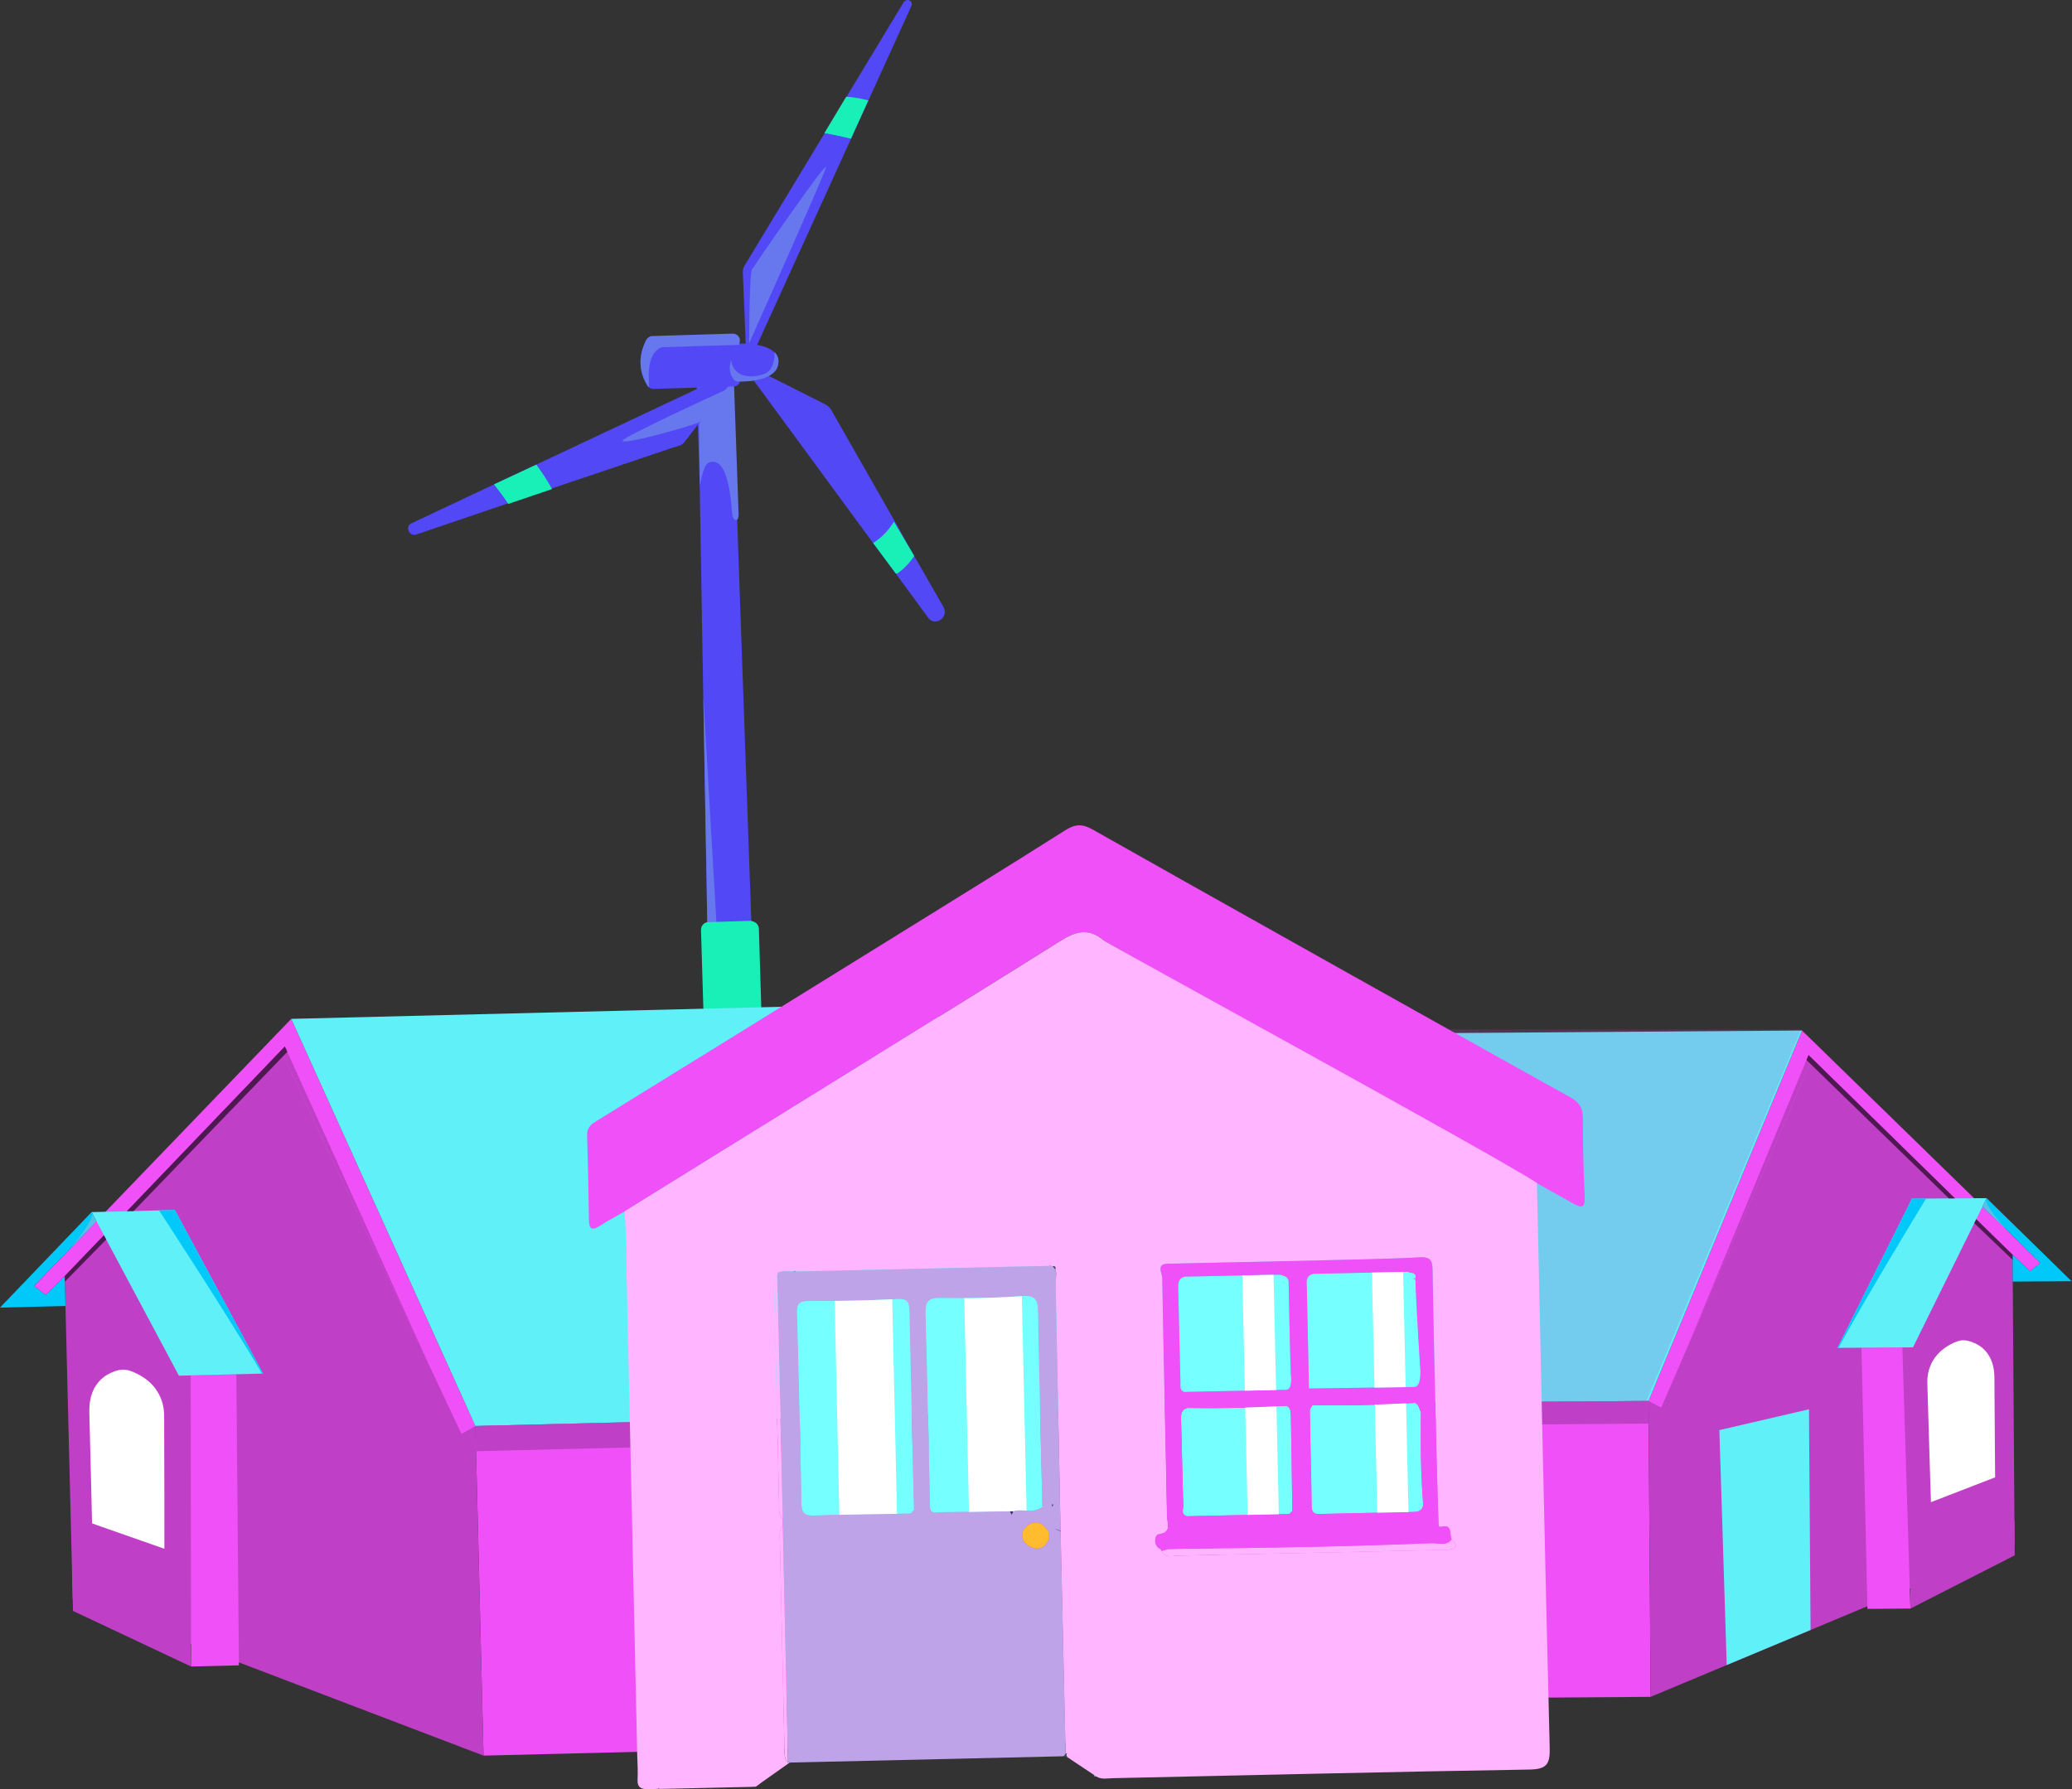
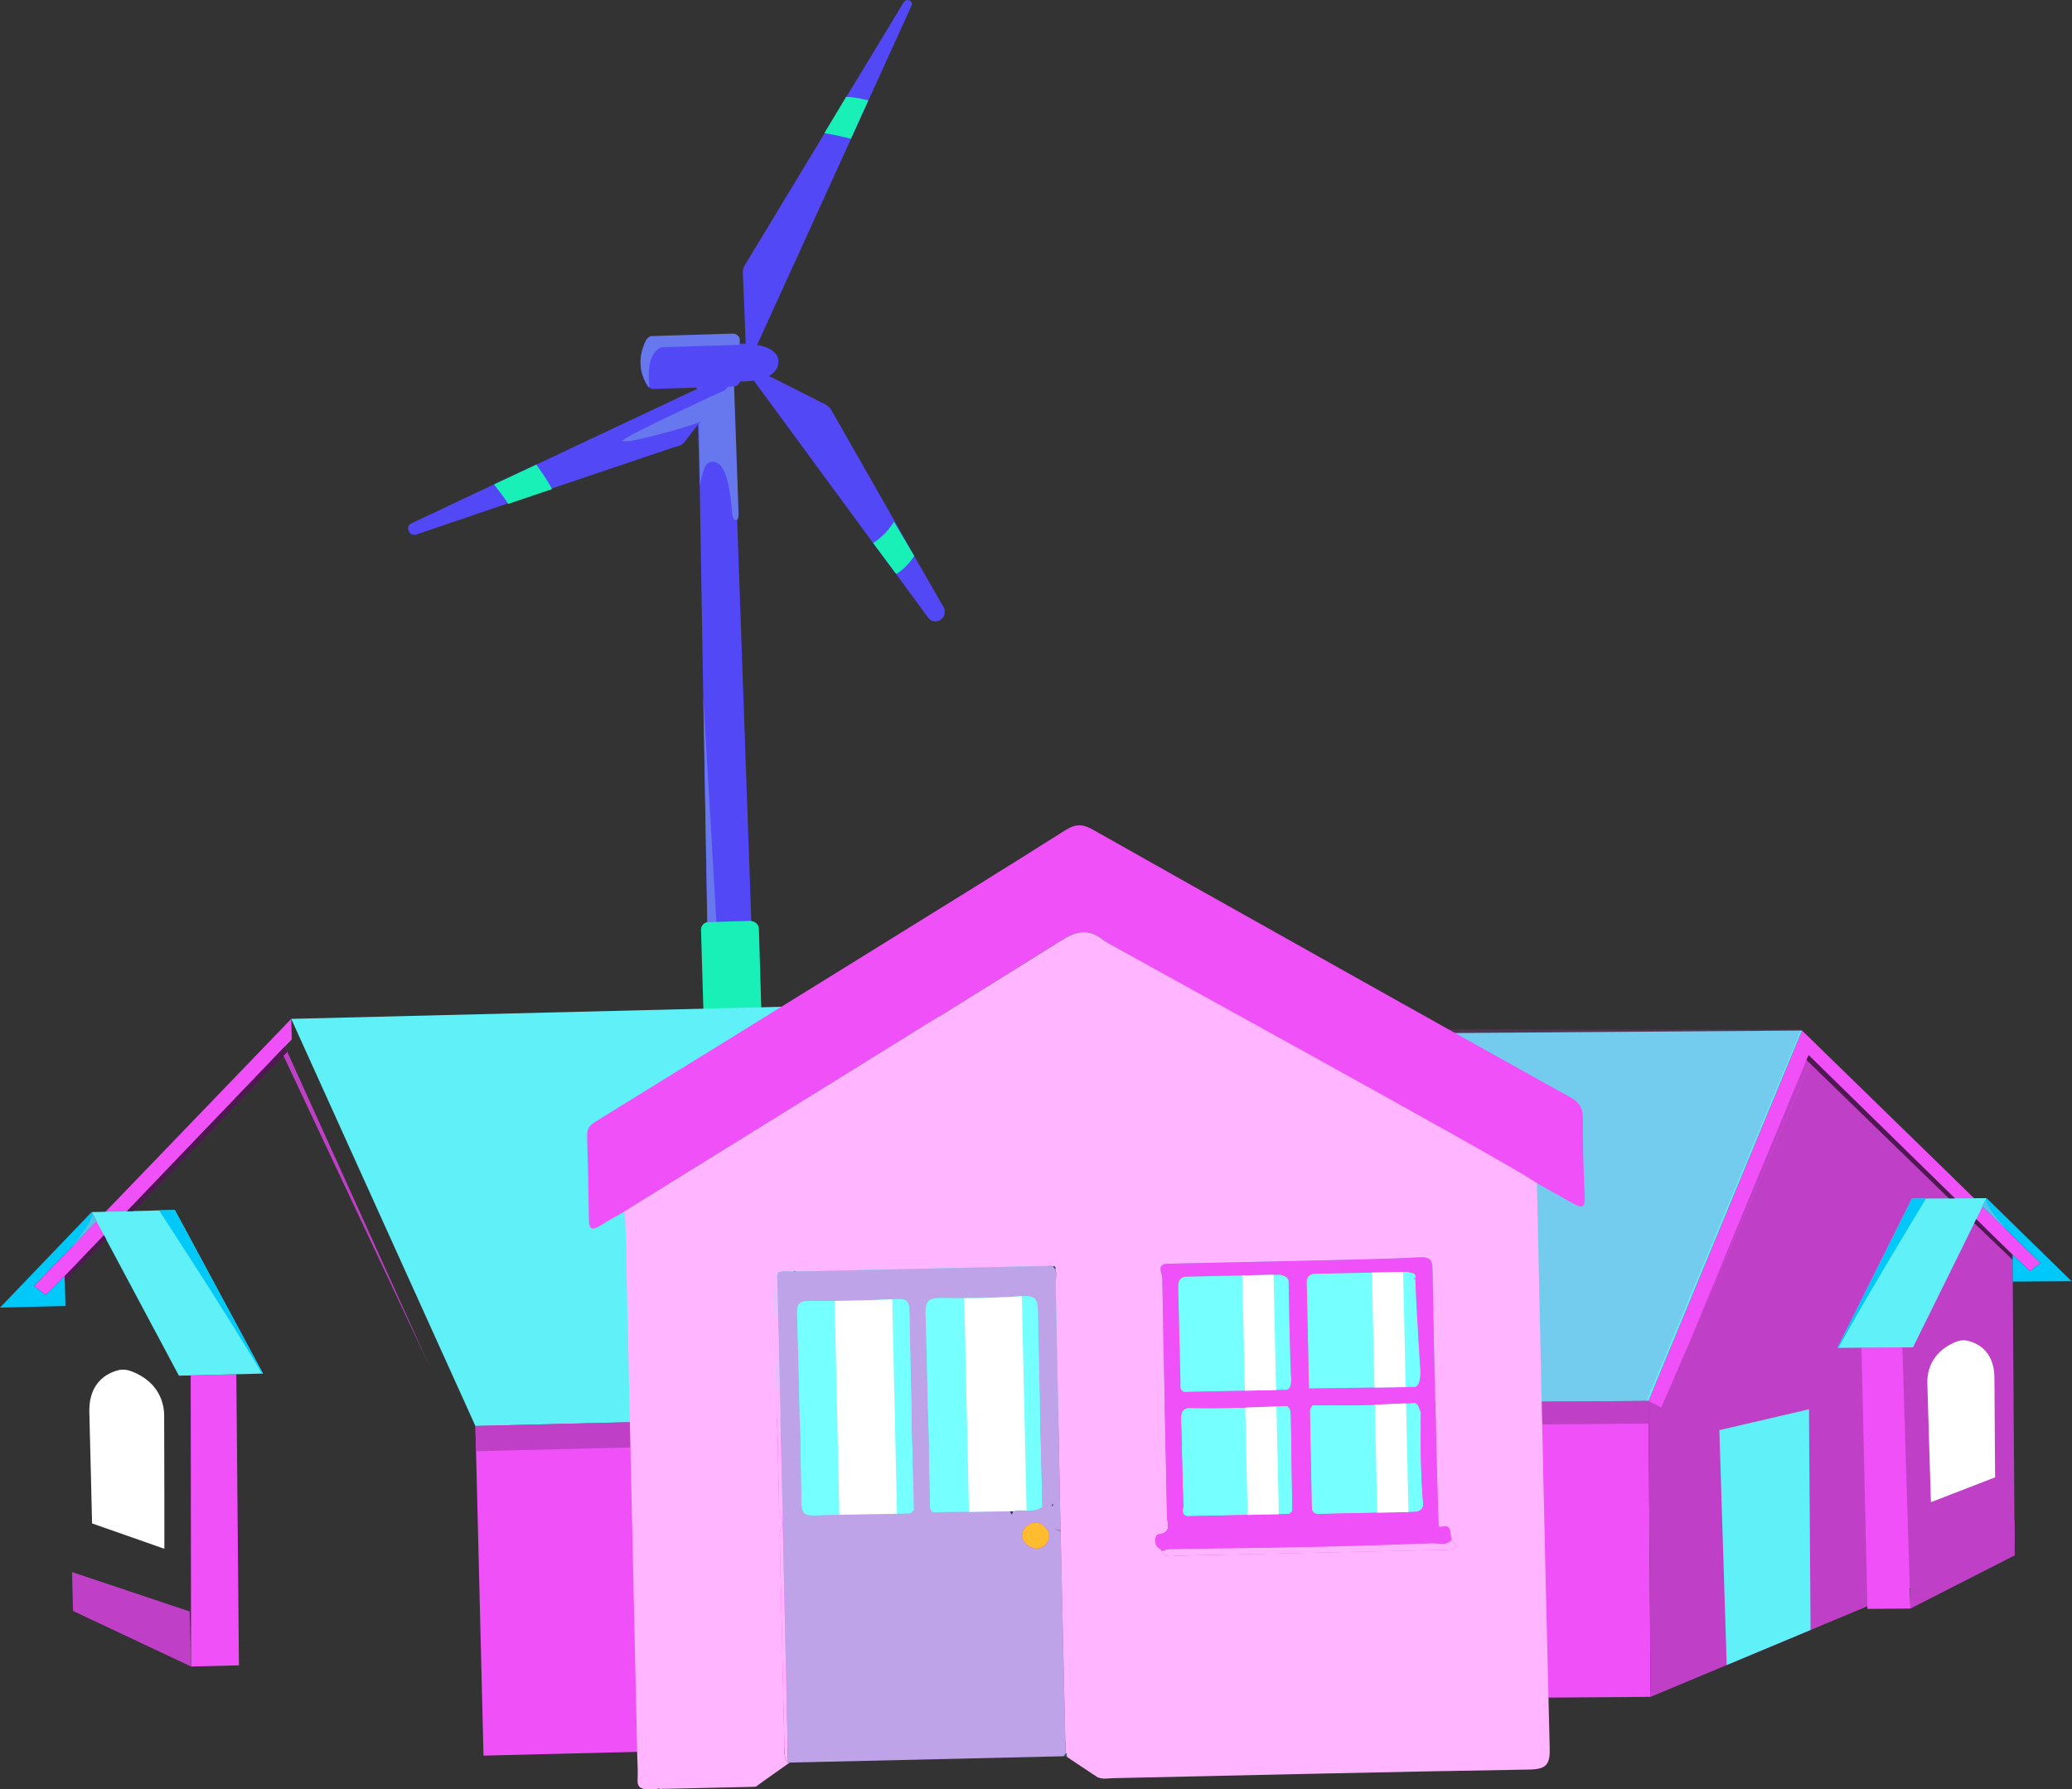
<svg xmlns="http://www.w3.org/2000/svg" width="308" height="266" viewBox="0 0 308 266" fill="none">
  <rect x="0" y="0" width="308" height="266" fill="#333333" stroke="none" />
  <g clip-path="url(#clip0_1023_7447)">
    <path d="M112.91 165.971C112.488 165.769 112.148 165.577 111.825 165.369C108.894 163.336 108.368 166.957 106.456 167.116L105.705 167.138L105.158 138.277L105.125 137.11L104.539 103.69L104.013 72.27L103.941 69.936L103.854 66.966L103.761 63.783L103.678 61.033L103.574 57.631L103.563 57.214L107.174 57.422L108.878 57.472L108.905 58.425L109.552 76.565L111.683 137.016L112.91 165.977V165.971Z" fill="#5248F5" />
    <path d="M109.793 76.456C109.826 77.623 108.976 77.65 108.84 76.385C108.489 71.936 107.738 68.035 105.421 68.742C104.791 68.977 104.396 70.259 104.04 72.188L103.805 57.121L109.119 57.379L109.793 76.456Z" fill="#6777EE" />
    <path d="M137.98 91.85L133.103 85.205L129.783 80.734L112.624 57.362L111.841 56.316L112.657 55.121L115.353 56.425L122.689 60.129C123.012 60.337 123.335 60.529 123.565 60.956L132.977 77.452L135.903 82.673L140.27 90.289C141.053 91.867 138.971 93.198 137.98 91.856V91.85Z" fill="#5248F5" />
    <path d="M109.885 51.276C109.716 52.87 109.666 54.574 110.033 56.163C110.154 56.793 109.754 57.439 109.118 57.461L97.126 57.823C96.912 57.828 96.704 57.735 96.485 57.626C96.38 57.527 96.266 57.532 96.26 57.417C94.929 55.336 94.858 53.002 96.057 50.629C96.266 50.306 96.572 50.081 96.89 50.071L108.883 49.709C109.518 49.692 109.968 50.207 109.869 50.848L109.88 51.281L109.885 51.276Z" fill="#5248F5" />
    <path d="M115.708 53.873C115.577 56.634 111.019 56.771 109.632 56.711C109.315 56.721 109.09 56.508 108.986 56.311C108.876 56.097 108.75 55.681 108.635 55.155C108.526 54.941 108.52 54.623 108.394 54.311C108.137 52.936 108.641 51.966 108.942 51.424C109.035 51.205 109.249 51.095 109.567 51.089C110.635 51.057 113.824 51.062 115.133 52.41C115.462 52.717 115.79 53.226 115.708 53.878V53.873Z" fill="#5248F5" />
    <path d="M135.903 82.668C134.785 84.405 133.328 85.298 133.328 85.298C133.328 85.298 133.229 85.298 133.109 85.205L129.788 80.734C131.246 79.841 132.276 78.537 132.884 77.568L135.908 82.668H135.903Z" fill="#18F0B8" />
    <path d="M109.974 50.738C109.979 50.952 109.88 51.056 109.891 51.275L98.436 51.62C98.436 51.62 96.112 52.009 96.469 56.77L96.49 57.521C96.386 57.422 96.271 57.428 96.266 57.312C94.935 55.23 94.863 52.897 96.063 50.524C96.271 50.201 96.578 49.977 96.896 49.965L108.889 49.604C109.524 49.587 110.072 50.102 109.974 50.738Z" fill="#6777EE" />
    <path d="M106.548 138.02L105.168 138.162L104.548 103.575L106.548 138.02Z" fill="#6777EE" />
-     <path d="M115.709 53.872C115.578 56.633 111.019 56.77 109.633 56.71C109.315 56.721 109.091 56.507 108.987 56.31C108.324 55.379 108.4 54.524 108.685 53.565C109.08 56.206 111.737 56.228 113.424 55.658C114.997 55.192 115.161 53.368 115.128 52.316C115.457 52.71 115.791 53.22 115.709 53.872Z" fill="#6777EE" />
    <path d="M112.81 138.144L114.41 191.397C114.19 191.304 113.555 194.712 113.336 194.619C112.914 194.416 113.002 193.994 112.563 193.791C109.632 191.759 110.355 194.81 108.558 194.98C108.345 194.986 108.723 197.095 108.405 197.106C108.191 197.111 106.005 191.655 105.803 191.556L104.203 138.303C104.186 137.668 104.586 137.224 105.118 137.109L105.436 137.098L111.374 136.917C111.588 136.912 111.692 136.906 111.911 136.999C112.361 137.104 112.793 137.509 112.81 138.139V138.144Z" fill="#18F0B8" />
    <path d="M108.784 56.837L108.576 57.061L107.852 57.932L107.337 58.584L106.614 59.455L104.154 62.6L101.82 65.641C101.612 65.964 101.201 66.194 100.889 66.304L100.045 66.545L82.064 72.61L75.539 74.823L61.876 79.474C60.818 79.825 60.139 78.258 61.191 77.792L73.436 72.018L79.725 69.076L104.023 57.631L107.694 55.933L108.472 56.864L108.789 56.853V56.837H108.784Z" fill="#5248F5" />
    <path d="M107.968 57.926L107.453 58.578L106.73 59.449L104.27 62.594C103.957 62.704 103.744 62.928 103.53 62.934C101.749 63.624 92.376 66.243 92.556 65.498C92.868 64.851 106.91 58.375 107.968 57.921V57.926Z" fill="#6777EE" />
    <path d="M135.464 0.926L129.092 14.924L126.507 20.628L112.339 51.736V51.834L111.068 51.653H110.854L110.838 51.127L110.794 49.643L110.421 40.521C110.41 40.104 110.498 39.77 110.706 39.447L122.54 19.877L125.783 14.47L134.281 0.417C134.774 -0.432 135.859 0.165 135.464 0.932V0.926Z" fill="#5248F5" />
    <path d="M129.078 14.924L126.492 20.627C124.996 20.254 123.599 19.964 122.542 19.794L125.785 14.387C127.155 14.447 128.218 14.732 129.078 14.924Z" fill="#18F0B8" />
-     <path d="M111.364 51.017C111.364 51.017 122.513 26.045 122.798 24.867C122.979 23.695 112.186 39.408 111.786 40.054C111.375 40.728 111.364 51.017 111.364 51.017Z" fill="#6777EE" />
    <path d="M82.069 72.713L75.544 74.926C75.106 74.186 74.322 73.162 73.435 72.017L79.724 69.075C80.387 70.006 81.275 71.25 82.069 72.713Z" fill="#18F0B8" />
    <path d="M70.669 212.019L71.874 261.026L134.462 259.481L134.068 243.538L147.277 213.268L153.594 211.674L153.555 209.976L72.597 211.975L70.669 212.019Z" fill="#F050F8" />
-     <path d="M70.669 212.018L71.874 261.025L10.809 237.746L9.916 201.669L9.785 196.267L9.62 189.731L43.369 154.536L70.669 212.018Z" fill="#BF40C6" />
    <path d="M9.621 189.732L6.811 192.554L5.046 191.217L43.293 151.486L43.37 154.537L9.621 189.732Z" fill="#F050F8" />
-     <path d="M43.292 151.486L70.669 212.019L68.598 213.192L41.775 156.197L43.292 151.486Z" fill="#F050F8" />
    <path d="M41.775 156.196L42.344 155.583L63.755 202.907L41.775 156.196Z" fill="#BF40C6" />
    <path d="M43.292 151.485L70.669 212.019L156.3 209.904L138.665 149.129L43.292 151.485Z" fill="#60F0F8" />
    <path d="M138.665 149.129L165.554 209.679L156.301 209.904L138.665 149.129Z" fill="#60F0F8" />
    <path d="M35.128 204.322L35.517 247.603L28.4 247.778L28.346 204.491L35.128 204.322Z" fill="#F050F8" />
    <path d="M28.401 247.778L10.853 239.516L10.71 233.736L28.198 239.593L28.401 247.778Z" fill="#BF40C6" />
    <path d="M39.096 204.223L26.594 204.535L13.615 180.215L25.985 179.908L39.096 204.223Z" fill="#60F0F8" />
    <path d="M13.609 180.221L-0 194.416L9.73 194.175L9.62 189.732L6.81 192.554L5.045 191.217L14.332 181.574L13.609 180.221Z" fill="#00C8F8" />
    <path d="M13.609 180.221L14.333 181.574L10.602 185.448C10.602 185.448 14.464 180.802 13.609 180.221Z" fill="#57C1E6" />
    <path d="M39.095 204.222H38.941C34.432 196.454 23.645 179.963 23.645 179.963L25.984 179.903L39.089 204.217L39.095 204.222Z" fill="#00C8F8" />
    <path d="M18.867 180.083L42.343 155.583L42.71 156.388L19.859 180.061L18.867 180.083Z" fill="#4D1950" />
    <path d="M15.45 183.656L9.62 189.731L9.642 190.559L15.789 184.291L15.45 183.656Z" fill="#4D1950" />
    <path d="M13.68 226.499L24.435 230.273C24.435 230.273 24.435 216.084 24.402 210.463C24.391 208.496 23.591 206.66 22.085 205.367C21.537 204.902 20.929 204.513 20.277 204.2C19.614 203.883 18.88 203.587 18.118 203.642C17.373 203.696 16.639 204.003 15.998 204.365C14.562 205.176 13.697 206.584 13.412 208.167C13.302 208.77 13.269 209.389 13.28 210.002C13.45 216.358 13.686 226.499 13.686 226.499H13.68Z" fill="white" />
    <path d="M134.463 259.48L161.911 258.806L160.7 209.8L142.681 210.243L126.502 240.305L126.853 254.489L130.239 259.584L134.463 259.48Z" fill="#F050F8" />
    <path d="M70.669 212.019L70.762 215.772L133.986 214.211C133.986 214.211 146.493 215.279 145.359 226.877C144.225 238.476 137.963 238.492 132.293 241.664C126.622 244.837 114.925 250.962 114.306 259.974L161.916 258.796L160.705 209.79L70.674 212.014L70.669 212.019Z" fill="#BF40C6" />
    <path d="M245.044 208.294L245.362 252.288L189.183 252.688L189.079 238.377L176.369 211.603L170.655 210.36L170.644 208.831L243.313 208.311L245.044 208.294Z" fill="#F050F8" />
    <path d="M245.044 208.294L245.362 252.288L299.469 229.661L299.239 197.277L299.206 192.428L299.162 186.56L267.89 155.957L245.044 208.294Z" fill="#BF40C6" />
    <path d="M299.162 186.56L301.765 189.009L303.31 187.765L267.868 153.216L267.89 155.956L299.162 186.56Z" fill="#F050F8" />
    <path d="M267.868 153.216L245.044 208.293L246.94 209.291L269.369 157.402L267.868 153.216Z" fill="#F050F8" />
    <path d="M269.369 157.403L268.838 156.866L250.983 199.929L269.369 157.403Z" fill="#BF40C6" />
    <path d="M267.868 153.216L245.044 208.293L168.179 208.847L182.259 153.83L267.868 153.216Z" fill="#60F0F8" />
    <path d="M182.259 153.83L159.874 208.907L168.179 208.846L182.259 153.83Z" fill="#60F0F8" />
    <path d="M276.706 200.377L277.593 239.21L283.981 239.16L282.787 200.333L276.706 200.377Z" fill="#F050F8" />
    <path d="M283.981 239.161L299.486 231.25L299.448 226.062L283.927 231.814L283.981 239.161Z" fill="#BF40C6" />
    <path d="M273.145 200.4L284.365 200.323L295.311 178.14L284.206 178.217L273.145 200.4Z" fill="#60F0F8" />
    <path d="M295.311 178.14L307.928 190.489L299.19 190.549L299.163 186.561L301.765 189.009L303.31 187.766L294.703 179.378L295.311 178.14Z" fill="#00C8F8" />
    <path d="M295.311 178.14L294.703 179.373L298.16 182.742C298.16 182.742 294.56 178.688 295.311 178.14Z" fill="#57C1E6" />
    <path d="M273.144 200.399H273.281C277.105 193.298 286.304 178.199 286.304 178.199L284.2 178.216L273.139 200.399H273.144Z" fill="#00C8F8" />
    <path d="M290.594 178.173L268.838 156.866L268.531 157.601L289.706 178.184L290.594 178.173Z" fill="#4D1950" />
    <path d="M293.765 181.273L299.161 186.56L299.167 187.3L293.474 181.86L293.765 181.273Z" fill="#4D1950" />
    <path d="M269.138 242.344L256.674 247.554L255.579 212.628L268.903 209.532L269.138 242.344Z" fill="#60F0F8" />
    <path d="M296.57 219.652L287.032 223.344C287.032 223.344 286.632 210.617 286.495 205.577C286.451 203.813 287.114 202.147 288.429 200.942C288.905 200.509 289.442 200.142 290.017 199.841C290.604 199.534 291.256 199.249 291.94 199.276C292.625 199.304 293.277 199.556 293.863 199.863C295.173 200.547 295.989 201.786 296.296 203.199C296.411 203.736 296.46 204.289 296.466 204.843C296.499 210.546 296.57 219.652 296.57 219.652Z" fill="white" />
    <path d="M189.183 252.687L164.546 252.862L164.228 208.874L180.406 208.759L195.774 235.259L195.867 247.991L192.974 252.659L189.183 252.687Z" fill="#F050F8" />
    <path d="M245.043 208.294L245.065 211.663L188.317 212.069C188.317 212.069 177.13 213.384 178.477 223.755C179.825 234.126 185.441 233.962 190.618 236.646C195.795 239.331 206.462 244.492 207.273 252.556L164.54 252.863L164.222 208.875L245.038 208.294H245.043Z" fill="#BF40C6" />
    <path opacity="0.2" d="M171.252 153.058H267.72L244.71 208.393L153.594 211.674L171.252 153.058Z" fill="#BF40C6" />
    <path d="M164.037 139.799C161.807 137.92 159.922 138.452 157.572 139.936C143.58 148.74 100.38 175.422 92.869 180.106C91.636 180.818 90.371 181.481 89.176 182.253C87.9 183.07 87.555 182.642 87.538 181.289C87.489 177.158 87.407 173.033 87.275 168.902C87.243 167.899 87.609 167.324 88.453 166.809C102.895 157.895 117.326 148.965 131.751 140.024C140.648 134.507 149.557 129.012 158.399 123.413C159.873 122.476 160.952 122.498 162.443 123.347C172.649 129.149 227.924 160.142 233.347 163.1C234.69 163.834 235.298 164.672 235.292 166.245C235.276 170.129 235.375 174.019 235.566 177.898C235.654 179.646 235.073 179.646 233.83 178.922C232.054 177.887 164.749 140.407 164.037 139.805V139.799Z" fill="#F050F8" />
    <path d="M228.459 175.882C222.044 171.674 164.748 140.397 164.036 139.8C161.806 137.92 159.921 138.452 157.571 139.937C143.579 148.741 100.379 175.422 92.868 180.106C92.95 181.876 93.032 183.651 93.115 185.42C93.115 186.374 93.098 187.321 93.115 188.269C93.646 212.518 94.188 236.766 94.725 261.015C94.753 262.204 94.846 263.398 94.775 264.582C94.709 265.633 95.191 265.995 96.133 266.006C96.665 265.995 97.196 265.99 97.728 265.979C97.848 265.896 97.963 265.896 98.084 265.979C99.07 265.957 100.062 265.935 101.053 265.913C103.875 265.847 106.691 265.787 109.512 265.721C110.186 265.705 110.86 265.694 111.534 265.677C111.808 265.666 112.076 265.655 112.35 265.644C112.679 265.403 113.013 265.157 113.347 264.916C114.695 263.962 116.037 263.015 117.385 262.061L117.254 261.979L117.144 262.089C116.525 261.448 116.629 260.631 116.607 259.848C116.372 249.586 116.147 239.33 115.922 229.069C115.906 228.291 115.78 227.475 116.361 226.806C116.361 226.505 116.361 226.204 116.361 225.902C115.725 225.272 115.818 224.456 115.802 223.672C115.561 213.088 115.325 202.503 115.095 191.918C115.079 191.14 114.936 190.324 115.517 189.65C115.61 189.518 115.637 189.381 115.599 189.223C116.344 188.91 117.122 188.982 117.895 189.047C118.043 188.938 118.19 188.938 118.333 189.047C130.731 188.768 143.135 188.494 155.533 188.215C155.681 188.215 155.834 188.209 155.982 188.204L156.481 188.258C156.831 188.242 156.957 188.395 156.848 188.735C156.897 188.894 156.941 189.047 156.99 189.206C156.974 190.072 156.919 190.937 156.936 191.803C157.166 203.73 157.407 215.657 157.648 227.584V227.639C157.894 238.673 158.146 249.702 158.393 260.736L158.596 260.681C158.639 260.779 158.7 260.878 158.727 260.988C158.738 261.026 158.661 261.081 158.623 261.13H158.47C159.812 262.023 161.149 262.916 162.491 263.809L162.617 263.897C162.737 263.924 162.836 263.99 162.907 264.094C163.707 264.631 164.606 264.395 165.46 264.379C186.088 263.935 206.715 263.431 227.342 263.097C229.889 263.053 230.421 262.319 230.361 259.897C229.659 231.896 229.073 203.889 228.459 175.882ZM112.317 261.119C111.917 242.218 111.496 223.311 111.074 204.409C111.496 223.311 111.912 242.218 112.317 261.119ZM110.981 190.099C111.046 189.918 111.139 189.77 111.26 189.655C111.139 189.77 111.052 189.918 110.981 190.099ZM111.391 189.546C111.485 189.48 111.594 189.425 111.72 189.381C111.594 189.425 111.485 189.48 111.391 189.546ZM133.58 161.703C121.549 168.858 109.496 175.981 97.465 183.141C109.496 175.981 121.549 168.858 133.58 161.703C135.569 160.52 137.558 159.336 139.552 158.153C137.563 159.336 135.574 160.52 133.58 161.703ZM215.596 230.362C215.141 230.471 214.648 230.428 214.177 230.439C201.187 230.729 188.197 231.025 175.207 231.288C174.325 231.304 173.256 231.742 172.659 230.603V230.389C171.273 229.841 171.717 228.192 172.205 228.132C174.281 227.885 173.503 226.445 173.487 225.497C173.273 213.646 172.972 201.796 172.78 189.946C172.769 189.305 171.816 187.897 173.645 187.897C173.81 187.897 173.974 187.891 174.139 187.886C180.488 187.749 186.833 187.606 193.182 187.469L195.588 187.415C200.737 187.272 205.893 187.223 211.037 186.943C212.774 186.85 212.938 187.519 212.96 188.949C213.114 198.301 213.338 207.658 213.558 217.01C213.634 220.336 213.755 223.667 213.853 226.992L214.007 226.943L214.111 227.064C215.979 226.477 215.431 228.105 215.793 228.899C216.363 229.474 216.861 230.066 215.607 230.373L215.596 230.362Z" fill="#FFB5FF" />
    <path d="M158.099 261.114L158.405 260.742L158.608 260.687C158.548 260.84 158.553 260.988 158.636 261.136H158.29L158.104 261.114H158.099Z" fill="#38516B" />
-     <path d="M162.617 263.902C162.741 263.93 162.842 263.997 162.915 264.104H162.707L162.623 263.902H162.617Z" fill="#DDE9F2" />
    <path d="M172.65 230.602C172.978 230.504 173.302 230.41 173.63 230.312C174.266 230.301 174.901 230.29 175.531 230.273L176.485 230.252L176.961 230.241C188.883 230.164 200.799 229.912 212.71 229.441C213.75 229.348 214.917 229.972 215.778 228.893C216.347 229.468 216.846 230.06 215.591 230.367C215.137 230.476 214.644 230.432 214.172 230.443C201.182 230.734 188.193 231.03 175.203 231.292C174.321 231.309 173.252 231.747 172.655 230.608L172.65 230.602Z" fill="#FFB5FF" />
    <path d="M156.853 188.741C156.733 188.582 156.607 188.423 156.486 188.264C156.837 188.248 156.963 188.401 156.853 188.741Z" fill="#38516B" />
    <path d="M155.994 188.21L155.545 188.221C155.693 188.221 155.846 188.215 155.994 188.21Z" fill="#38516B" />
    <path d="M118.345 189.053H117.906C118.054 188.944 118.202 188.944 118.345 189.053Z" fill="#38516B" />
    <path d="M156.886 227.349C157.144 227.431 157.401 227.514 157.653 227.59C157.412 215.663 157.171 203.736 156.941 191.809C156.925 190.943 156.974 190.078 156.996 189.212C156.947 189.053 156.903 188.9 156.853 188.741C156.733 188.582 156.612 188.423 156.486 188.264L155.988 188.21C155.84 188.21 155.686 188.215 155.538 188.221C143.14 188.5 130.737 188.774 118.338 189.053H117.9C117.122 188.988 116.35 188.916 115.605 189.229C115.643 189.382 115.615 189.524 115.522 189.656C115.802 201.742 116.087 213.822 116.366 225.908C116.366 226.21 116.366 226.511 116.366 226.812C116.624 238.569 116.887 250.332 117.144 262.089L117.254 261.98L117.385 262.062C130.956 261.75 144.526 261.432 158.097 261.12C158.196 260.994 158.3 260.873 158.404 260.747C158.157 249.713 157.905 238.685 157.659 227.65C157.396 227.557 157.138 227.459 156.875 227.366C156.568 227.53 156.256 227.694 155.949 227.859L155.933 228.817C155.243 230.39 154.015 230.625 152.761 229.738C151.692 228.987 151.654 227.683 152.657 226.889C154.004 225.821 155.144 226.527 155.949 227.864C156.256 227.7 156.568 227.535 156.875 227.371L156.886 227.355C156.7 226.248 156.514 225.147 156.322 224.04C156.508 225.147 156.694 226.248 156.886 227.355V227.349ZM156.437 223.613C156.733 223.837 156.393 223.887 156.333 224.018C156.366 223.881 156.404 223.75 156.437 223.613ZM120.283 193.436C124.644 193.458 129.011 193.365 133.361 193.146C134.933 193.064 135.152 193.623 135.18 194.998C135.366 204.826 135.629 214.661 135.87 224.489C135.7 224.676 135.536 224.862 135.366 225.043C130.611 225.125 125.85 225.136 121.1 225.333C119.511 225.399 119.138 224.928 119.116 223.399C118.979 214.041 118.76 204.684 118.492 195.332C118.453 193.907 118.766 193.431 120.278 193.436H120.283ZM156.601 230.653C156.558 230.965 156.53 231.277 156.514 231.595C156.53 231.277 156.558 230.965 156.601 230.653C156.667 230.187 156.771 229.721 156.925 229.267C156.771 229.727 156.667 230.187 156.601 230.653ZM150.619 224.687C150.542 224.862 150.465 225.032 150.389 225.207C150.306 225.037 150.224 224.867 150.142 224.692C146.751 224.741 143.365 224.807 139.974 224.834C139.283 224.834 138.303 225.267 138.226 223.969C138.029 214.452 137.881 204.936 137.596 195.425C137.541 193.633 137.875 192.949 139.842 192.992C143.88 193.08 147.94 192.992 151.972 192.719C153.961 192.582 154.256 193.305 154.284 195.047C154.443 204.722 154.717 214.392 154.952 224.062C153.632 225.114 152.032 224.243 150.619 224.692V224.687Z" fill="#BFA3E9" />
    <path d="M154.954 224.061C154.225 224.641 153.42 224.636 152.604 224.592C151.93 224.554 151.256 224.488 150.62 224.691C150.461 224.691 150.302 224.691 150.144 224.691C148.111 224.723 146.073 224.756 144.04 224.789C142.682 224.811 141.334 224.822 139.975 224.833C139.285 224.833 138.304 225.266 138.228 223.967C138.03 214.456 137.877 204.935 137.597 195.424C137.548 193.627 137.877 192.953 139.844 192.991C141.011 193.013 142.172 193.029 143.334 193.018C146.188 193.013 149.048 192.914 151.897 192.723C151.924 192.723 151.946 192.723 151.973 192.723C153.968 192.586 154.258 193.309 154.285 195.051C154.444 204.726 154.724 214.396 154.959 224.066L154.954 224.061Z" fill="#75FFFF" />
    <path d="M135.87 224.49C135.7 224.676 135.536 224.862 135.366 225.043L133.333 225.076C130.479 225.114 127.625 225.147 124.77 225.218C123.549 225.246 122.321 225.284 121.1 225.333C119.516 225.399 119.144 224.928 119.116 223.399C118.974 214.042 118.76 204.684 118.492 195.332C118.448 193.908 118.766 193.431 120.278 193.442C121.538 193.442 122.803 193.442 124.064 193.426C126.918 193.398 129.778 193.321 132.627 193.184C132.873 193.174 133.114 193.163 133.361 193.152C134.933 193.069 135.152 193.628 135.18 194.998C135.361 204.827 135.629 214.661 135.87 224.49Z" fill="#75FFFF" />
    <path d="M116.366 225.902C115.731 225.272 115.824 224.456 115.807 223.673C115.566 213.088 115.331 202.503 115.1 191.918C115.084 191.14 114.942 190.324 115.522 189.65C115.802 201.736 116.087 213.816 116.366 225.902Z" fill="#FFB5FF" />
    <path d="M117.145 262.084C116.526 261.443 116.63 260.627 116.608 259.843C116.372 249.582 116.148 239.326 115.923 229.064C115.906 228.286 115.78 227.47 116.361 226.801C116.619 238.559 116.882 250.321 117.139 262.078L117.145 262.084Z" fill="#FFB5FF" />
    <path d="M155.934 228.816C155.244 230.388 154.016 230.624 152.762 229.736C151.693 228.986 151.655 227.682 152.658 226.888C154.005 225.819 155.145 226.526 155.95 227.863C155.95 228.181 155.939 228.504 155.934 228.822V228.816Z" fill="#FFBC2F" />
    <path d="M156.328 224.034L156.437 223.612C156.744 223.843 156.36 223.892 156.322 224.034H156.328Z" fill="#38516B" />
    <path d="M157.654 227.594V227.649C157.396 227.556 157.133 227.457 156.87 227.364L156.881 227.347C157.139 227.43 157.396 227.512 157.648 227.589L157.654 227.594Z" fill="#38516B" />
    <path d="M156.914 229.261L156.927 229.274L156.914 229.261Z" fill="#38516B" />
    <path d="M158.63 261.13C158.553 260.988 158.542 260.835 158.602 260.681C158.646 260.78 158.706 260.878 158.734 260.988C158.745 261.026 158.668 261.081 158.63 261.13Z" fill="#FCFCFC" />
    <path d="M210.299 206.218C209.856 206.223 209.406 206.229 208.957 206.234C207.407 206.256 205.862 206.284 204.317 206.3C201.068 206.349 197.814 206.393 194.565 206.442C194.461 201.473 194.351 196.499 194.247 191.53C194.231 190.686 193.973 189.738 195.14 189.393C198.071 189.327 201.002 189.261 203.933 189.201C205.478 189.168 207.029 189.135 208.574 189.102L209.297 189.086C209.68 189.355 210.48 189.075 210.42 189.935C210.283 189.99 210.146 190.05 210.004 190.1C210.157 190.193 210.31 190.286 210.464 190.379C210.579 190.401 210.694 190.401 210.809 190.39C210.656 194.515 210.787 198.635 211.066 202.755C211.455 206.289 210.299 206.212 210.299 206.212V206.218Z" fill="#75FFFF" />
    <path d="M191.233 206.638C190.718 206.649 190.203 206.66 189.688 206.671C188.143 206.704 186.598 206.737 185.048 206.77C182.024 206.83 179.005 206.89 175.981 206.956C175.301 206.655 175.477 206.041 175.466 205.515C175.351 200.913 175.252 196.311 175.137 191.714C175.115 190.887 175.093 190.109 176.085 189.813C178.945 189.753 181.81 189.693 184.67 189.632C186.215 189.6 187.765 189.567 189.31 189.539L190.236 189.517C190.762 189.682 191.376 189.731 191.551 190.416C191.551 190.416 191.704 199.713 191.874 204.151C192.186 206.72 191.233 206.644 191.233 206.644V206.638Z" fill="#75FFFF" />
    <path d="M209.366 224.817L209.739 224.806C210.561 224.79 211.339 224.812 211.563 223.787C211.185 219.19 211.142 214.588 211.229 209.981C210.972 209.488 210.955 208.852 210.358 208.573C209.909 208.6 209.46 208.628 209.01 208.65C207.465 208.737 205.92 208.797 204.375 208.847C201.285 208.945 198.19 208.967 195.1 208.902C194.958 209.175 194.689 209.449 194.695 209.718C194.771 214.451 194.919 219.185 194.969 223.919C194.985 225.348 195.9 225.102 196.733 225.085C199.401 225.031 202.069 224.965 204.732 224.91L209.372 224.817H209.366Z" fill="#75FFFF" />
    <path d="M191.891 210.442C191.962 215.186 192.028 219.931 192.099 224.675C191.946 224.823 191.792 224.966 191.639 225.108L176.841 225.437C176.693 225.437 176.545 225.437 176.397 225.437C175.493 225.146 175.904 224.374 175.888 223.837C175.745 219.629 175.685 215.422 175.559 211.214C175.532 210.37 175.499 209.614 176.507 209.335C179.372 209.379 182.243 209.368 185.103 209.286C186.653 209.242 188.193 209.181 189.738 209.094C190.242 209.066 190.751 209.039 191.266 209.006C191.836 209.329 191.88 209.883 191.891 210.447V210.442Z" fill="#75FFFF" />
    <path d="M150.138 224.696H150.614C150.538 224.861 150.461 225.036 150.384 225.211C150.302 225.042 150.22 224.872 150.138 224.696Z" fill="#263A4F" />
    <path d="M214.095 227.058L213.99 226.938L213.837 226.987C213.738 223.661 213.618 220.336 213.541 217.005C213.322 207.653 213.097 198.301 212.944 188.943C212.922 187.519 212.758 186.845 211.021 186.938C205.877 187.217 200.721 187.272 195.571 187.409L193.166 187.464C186.816 187.601 180.472 187.743 174.122 187.88L173.629 187.891C171.799 187.891 172.753 189.299 172.764 189.94C172.955 201.791 173.257 213.641 173.47 225.491C173.487 226.439 174.265 227.88 172.188 228.127C171.701 228.187 171.257 229.836 172.649 230.384V230.597C172.972 230.499 173.295 230.406 173.624 230.307C174.259 230.296 174.895 230.285 175.525 230.269C175.843 230.263 176.16 230.252 176.478 230.247L176.955 230.236C188.876 230.159 200.792 229.907 212.703 229.436C213.744 229.343 214.911 229.967 215.771 228.888C215.409 228.094 215.957 226.467 214.089 227.053L214.095 227.058ZM211.503 196.082C211.536 195.381 211.569 194.679 211.552 193.984C211.563 194.679 211.531 195.381 211.503 196.082ZM210.517 190.264C210.528 190.225 210.528 190.187 210.523 190.148C210.523 190.187 210.522 190.225 210.517 190.264ZM195.149 189.392L209.306 189.091C209.69 189.36 210.49 189.08 210.429 189.94C210.292 189.995 210.796 198.64 211.076 202.755C211.465 206.289 210.303 206.217 210.303 206.217C205.06 206.294 199.817 206.371 194.574 206.448C194.47 201.478 194.36 196.504 194.262 191.535C194.245 190.691 193.988 189.749 195.155 189.398L195.149 189.392ZM175.569 211.208C175.541 210.365 175.508 209.609 176.516 209.324C181.442 209.401 186.362 209.307 191.276 208.995C191.846 209.318 191.895 209.877 191.901 210.436C191.972 215.181 192.037 219.925 192.109 224.67C192.12 224.757 192.114 224.828 192.098 224.889C192.07 224.976 192.021 225.037 191.944 225.069C192.021 225.037 192.076 224.976 192.098 224.889C192.114 224.828 192.12 224.757 192.109 224.67C191.955 224.812 191.802 224.954 191.654 225.097C186.723 225.206 181.787 225.316 176.856 225.426L176.719 225.458L176.856 225.426H176.407C175.503 225.135 175.914 224.363 175.897 223.826C175.76 219.618 175.695 215.411 175.569 211.203V211.208ZM190.24 189.513C190.766 189.683 191.38 189.727 191.555 190.411C191.555 190.411 191.709 199.709 191.879 204.146C192.191 206.716 191.238 206.639 191.238 206.639C186.153 206.743 181.069 206.853 175.985 206.957C175.311 206.656 175.481 206.037 175.47 205.511C175.355 200.909 175.262 196.312 175.136 191.71C175.114 190.883 175.087 190.105 176.089 189.809L190.24 189.507V189.513ZM192.596 197.26C192.607 197.83 192.602 198.405 192.58 198.98C192.602 198.405 192.613 197.835 192.596 197.26ZM209.745 224.806C205.405 224.883 201.066 224.998 196.733 225.086C195.9 225.102 194.985 225.349 194.969 223.919C194.919 219.185 194.771 214.452 194.695 209.724C194.695 209.455 194.958 209.181 195.1 208.907C200.19 209.012 205.279 208.891 210.364 208.579C210.961 208.858 210.977 209.499 211.24 209.987C211.153 214.594 211.191 219.196 211.574 223.793C211.35 224.817 210.572 224.801 209.75 224.812L209.745 224.806Z" fill="#F050F8" />
    <path d="M189.688 206.673L189.31 189.541C187.765 189.574 186.215 189.607 184.67 189.634L185.048 206.771L189.688 206.673Z" fill="white" />
    <path d="M189.742 209.087L190.098 225.134L185.457 225.238L185.101 209.279C186.652 209.235 188.191 209.175 189.736 209.087H189.742Z" fill="white" />
    <path d="M208.574 189.108L208.952 206.239C207.401 206.261 205.856 206.289 204.311 206.305L203.933 189.206C205.478 189.173 207.029 189.141 208.574 189.108Z" fill="white" />
    <path d="M204.371 208.847L204.727 224.905L209.367 224.818L209.011 208.65L204.371 208.847Z" fill="white" />
    <path d="M151.895 192.724L152.602 224.594C151.928 224.555 151.254 224.49 150.619 224.692C150.46 224.692 150.301 224.692 150.142 224.692C148.11 224.725 146.072 224.758 144.039 224.791L143.332 193.02C146.187 193.015 149.046 192.916 151.895 192.724Z" fill="white" />
    <path d="M132.628 193.183L133.335 225.075C130.48 225.113 127.626 225.146 124.772 225.217L124.065 193.424C126.919 193.397 129.779 193.32 132.628 193.183Z" fill="white" />
  </g>
  <defs>
    <clipPath id="clip0_1023_7447">
      <rect width="307.928" height="266" fill="white" />
    </clipPath>
  </defs>
</svg>